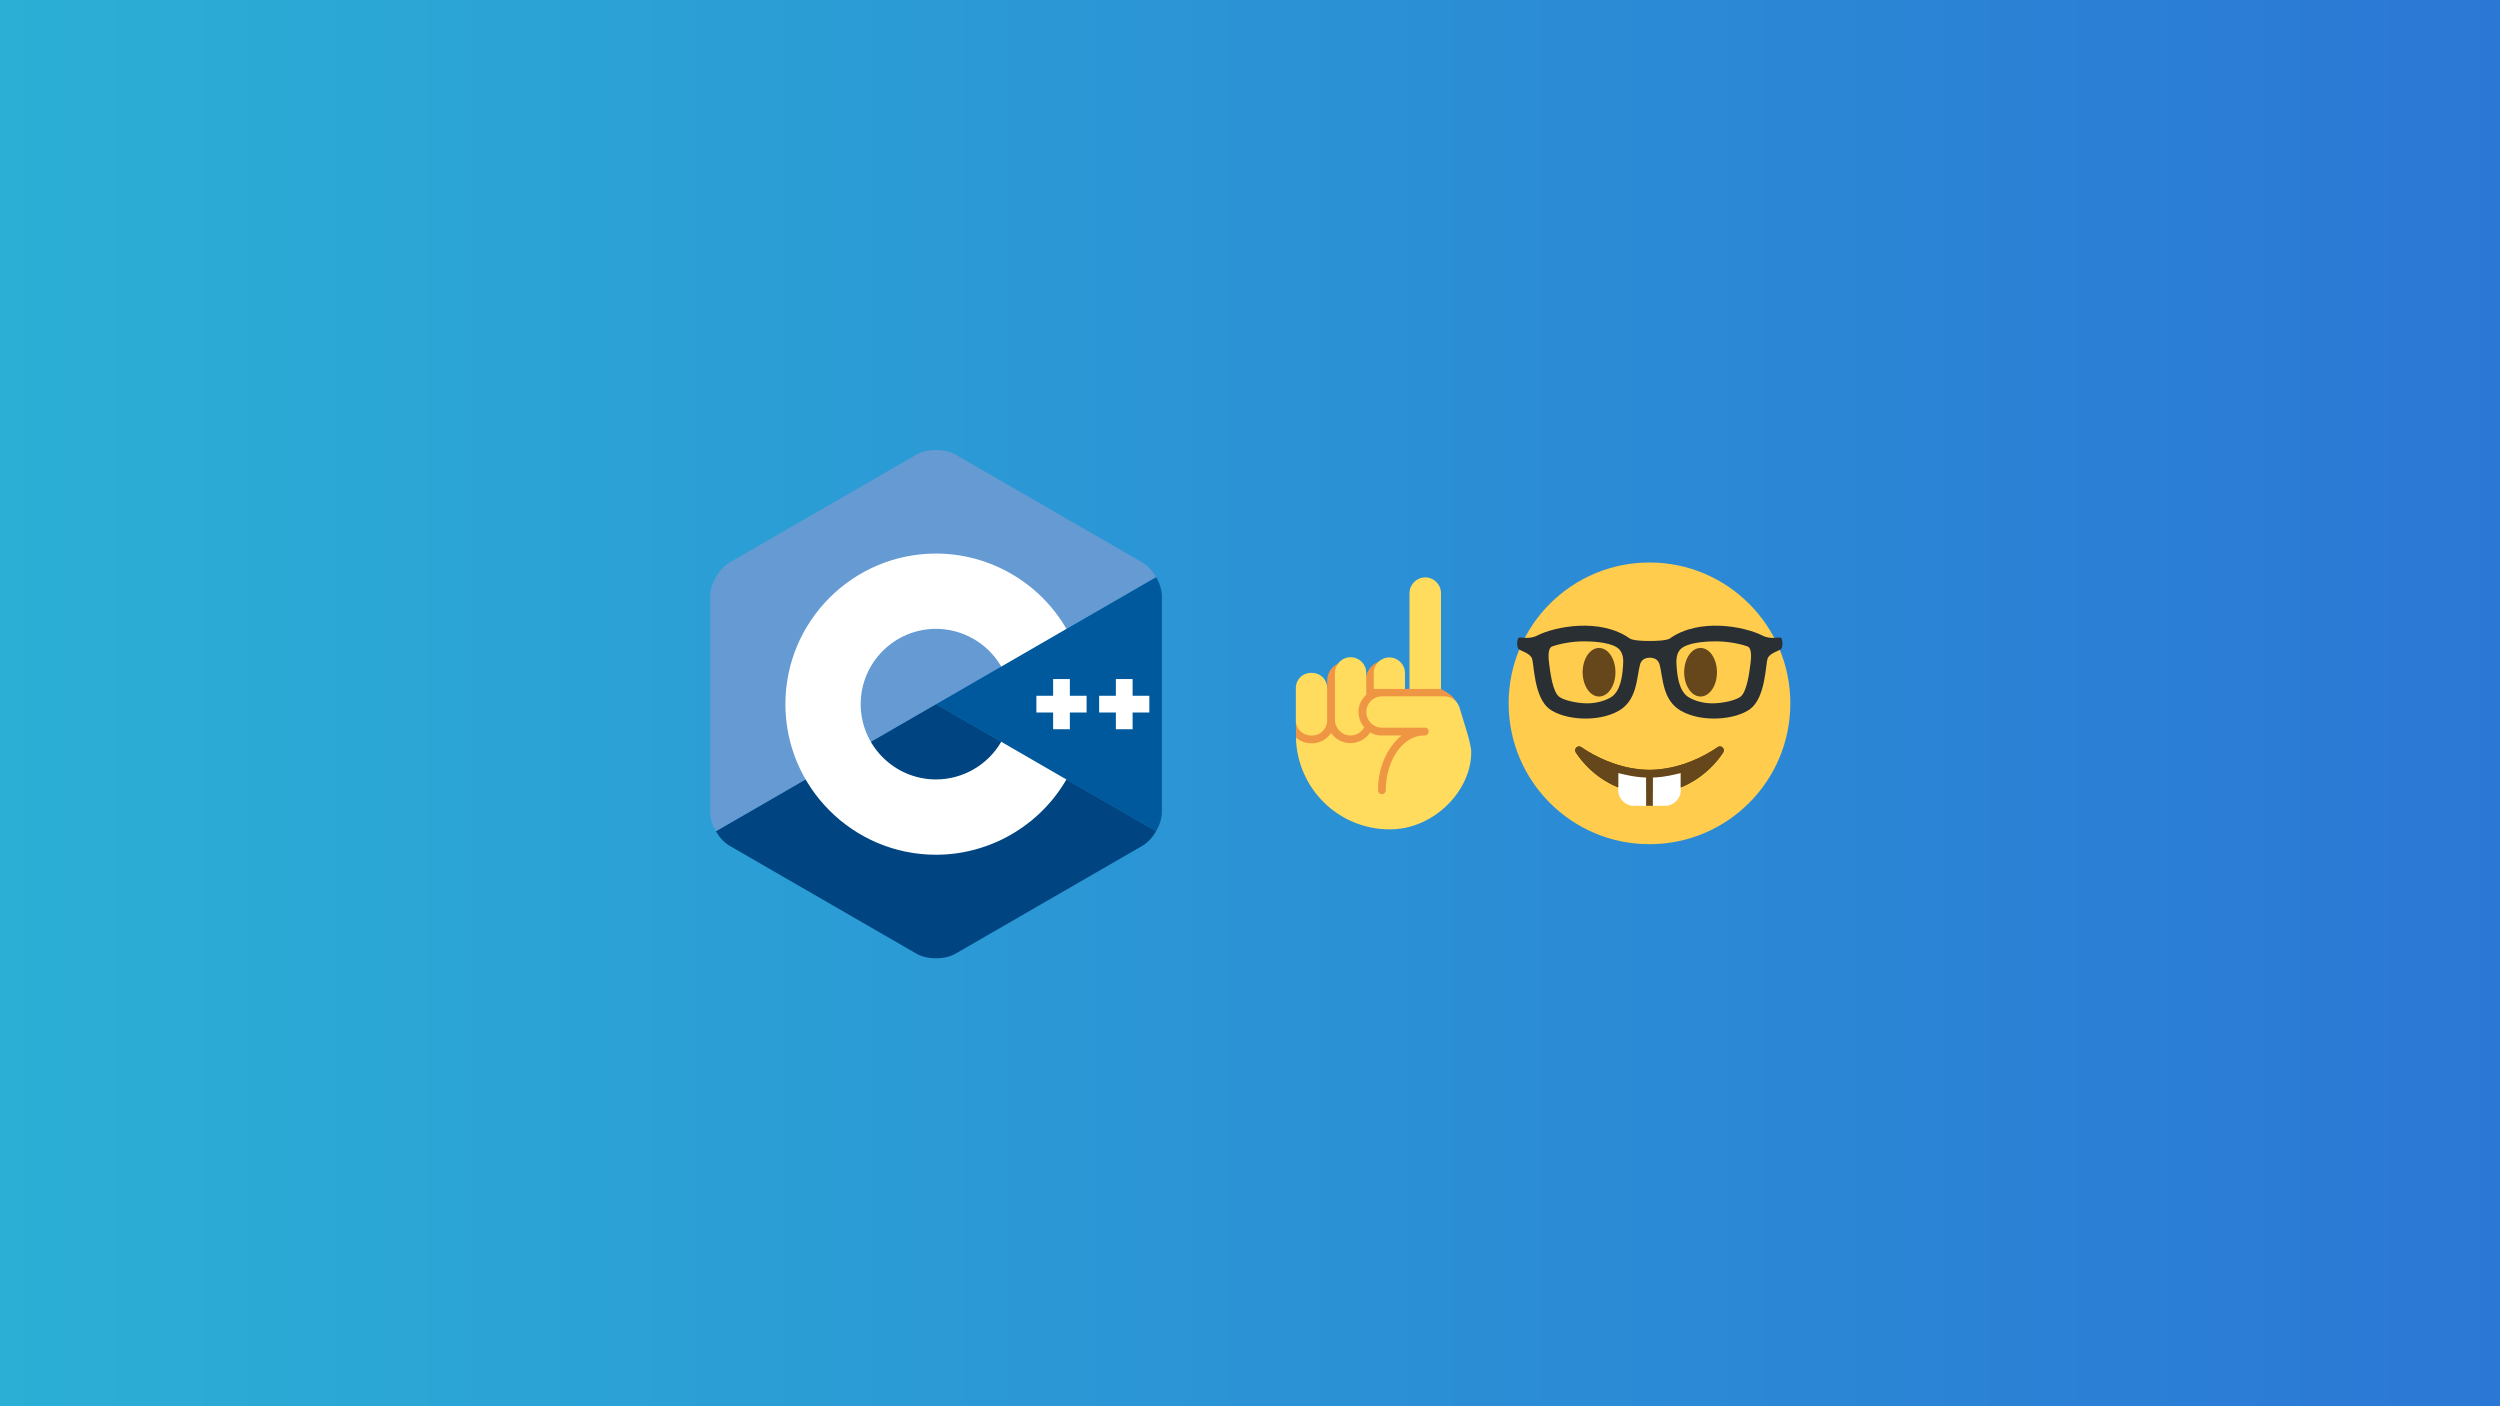
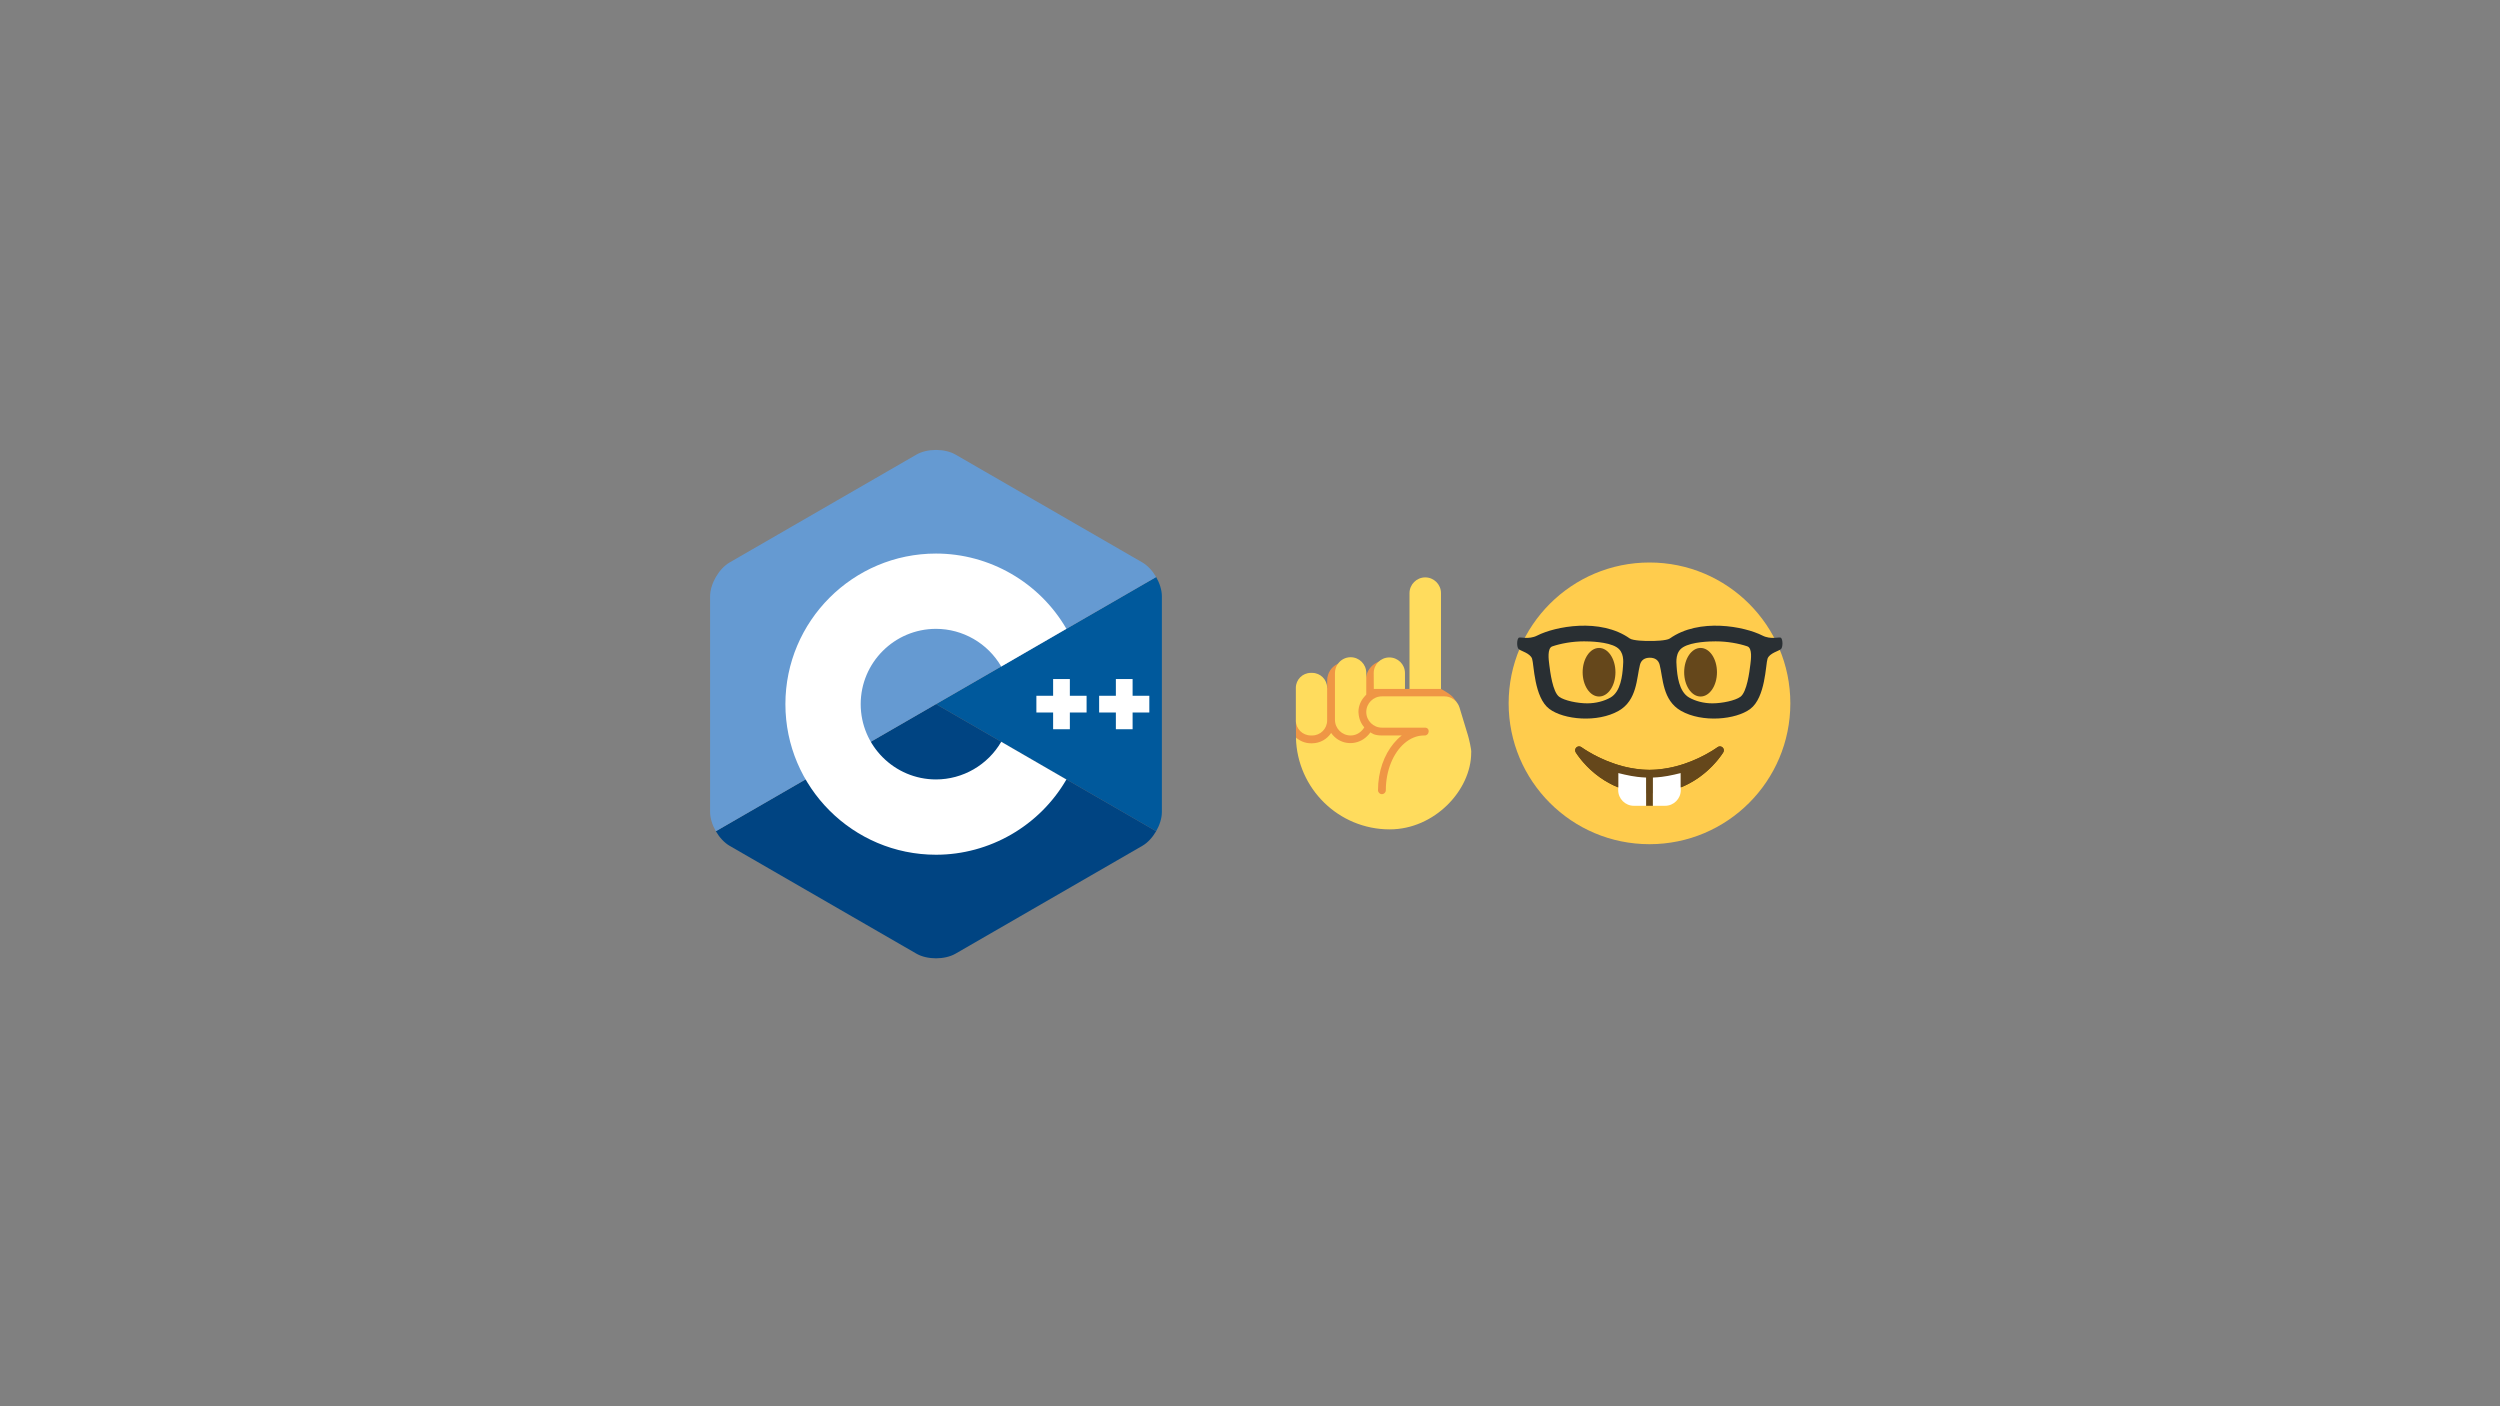
<svg xmlns="http://www.w3.org/2000/svg" width="320" height="180" version="1.1" viewBox="0 0 84.667 47.625">
  <rect x="0" y="0" width="84.667" height="47.625" fill="#808080" stroke="none" />
  <defs>
    <linearGradient id="a" x2="84.667" y1="23.812" y2="23.812" gradientUnits="userSpaceOnUse">
      <stop stop-color="#00c6ff" stop-opacity=".667" offset="0" />
      <stop stop-color="#0072ff" stop-opacity=".667" offset="1" />
    </linearGradient>
  </defs>
-   <rect x="-8.8818e-16" width="84.667" height="47.625" fill="url(#a)" stroke-width=".14" />
  <g transform="translate(-1.858)">
    <g transform="matrix(.05 0 0 .05 25.907 15.238)">
      <path d="m302.11 258.26c2.401-4.159 3.893-8.845 3.893-13.053v-146.07c0-4.208-1.49-8.893-3.892-13.052l-149.11 86.087z" fill="#00599c" />
      <path d="m166.25 341.19 126.5-73.034c3.644-2.104 6.956-5.737 9.357-9.897l-149.11-86.087-149.11 86.088c2.401 4.159 5.714 7.793 9.357 9.896l126.5 73.034c7.287 4.208 19.213 4.208 26.5 0z" fill="#004482" />
      <path d="m302.11 86.087c-2.402-4.16-5.715-7.793-9.358-9.897l-126.5-73.034c-7.287-4.208-19.213-4.208-26.5 0l-126.5 73.034c-7.288 4.207-13.25 14.535-13.25 22.95v146.07c0 4.208 1.491 8.894 3.893 13.053l149.11-86.087z" fill="#659ad2" />
      <path d="m153 274.18c-56.243 0-102-45.757-102-102s45.757-102 102-102c36.292 0 70.139 19.53 88.331 50.968l-44.143 25.544c-9.105-15.736-26.038-25.512-44.188-25.512-28.122 0-51 22.878-51 51 0 28.121 22.878 51 51 51 18.152 0 35.085-9.776 44.191-25.515l44.143 25.543c-18.192 31.441-52.04 50.972-88.334 50.972z" fill="#fff" />
      <path d="m243.67 155.18h-11.332v11.333h-11.334v11.333h11.334v11.334h11.332v-11.334h11.334v-11.333h-11.334zm42.5 0h-11.332v11.333h-11.334v11.333h11.334v11.334h11.332v-11.334h11.334v-11.333h-11.334z" fill="#fff" />
    </g>
    <g transform="translate(-7.406)">
      <g transform="matrix(.265 0 0 .265 60.357 19.05)">
        <circle cx="18" cy="18" r="18" fill="#ffcc4d" />
        <path d="m27.335 23.629c-0.178-0.161-0.444-0.171-0.635-0.029-0.039 0.029-3.922 2.9-8.7 2.9-4.766 0-8.662-2.871-8.7-2.9-0.191-0.142-0.457-0.13-0.635 0.029-0.177 0.16-0.217 0.424-0.094 0.628 0.129 0.215 3.217 5.243 9.429 5.243s9.301-5.028 9.429-5.243c0.123-0.205 0.084-0.468-0.094-0.628z" fill="#664500" />
        <path d="m18 26.591c-0.148 0-0.291-0.011-0.438-0.016v4.516h0.875v-4.517c-0.145 5e-3 -0.289 0.017-0.437 0.017z" fill="#65471b" />
        <path d="m22 26c0.016-4e-3 -1.45 0.378-2.446 0.486-0.366 0.042-0.737 0.076-1.117 0.089v4.517h1.563c1.1 0 2-0.9 2-2zm-8 0c-0.016-4e-3 1.45 0.378 2.446 0.486 0.366 0.042 0.737 0.076 1.117 0.089v4.517h-1.563c-1.1 0-2-0.9-2-2z" fill="#fff" />
        <path d="m27.335 23.629c-0.178-0.161-0.444-0.171-0.635-0.029-0.03 0.022-2.259 1.668-5.411 2.47-0.443 0.113-1.864 0.43-3.286 0.431-1.424 0-2.849-0.318-3.292-0.431-3.152-0.802-5.381-2.448-5.411-2.47-0.19-0.142-0.457-0.132-0.635 0.029-0.178 0.16-0.217 0.423-0.094 0.628 0.097 0.162 1.885 3.067 5.429 4.481v-1.829c-0.016-4e-3 1.45 0.378 2.446 0.486 0.366 0.042 0.737 0.076 1.117 0.089 0.146 5e-3 0.289 0.016 0.437 0.016s0.291-0.011 0.438-0.016c0.38-0.013 0.751-0.046 1.117-0.089 0.996-0.108 2.462-0.49 2.446-0.486v1.829c3.544-1.414 5.332-4.319 5.429-4.481 0.122-0.205 0.083-0.468-0.095-0.628zm-0.711-9.605c0 1.714-0.938 3.104-2.096 3.104-1.157 0-2.096-1.39-2.096-3.104s0.938-3.104 2.096-3.104 2.096 1.39 2.096 3.104zm-17.167 0c0 1.714 0.938 3.104 2.096 3.104 1.157 0 2.096-1.39 2.096-3.104s-0.938-3.104-2.096-3.104-2.096 1.39-2.096 3.104z" fill="#65471b" />
        <path d="m34.808 9.627c-0.171-0.166-1.267 0.274-2.376-0.291-2.288-1.166-8.07-2.291-11.834 0.376-0.403 0.285-2.087 0.333-2.558 0.313-0.471 0.021-2.155-0.027-2.558-0.313-3.763-2.667-9.545-1.542-11.833-0.376-1.109 0.565-2.205 0.125-2.376 0.291-0.247 0.239-0.247 1.196 1e-3 1.436 0.246 0.239 1.477 0.515 1.722 1.232 0.247 0.718 0.249 4.958 2.213 6.424 1.839 1.372 6.129 1.785 8.848 0.238 2.372-1.349 2.289-4.189 2.724-5.881 0.155-0.603 0.592-0.907 1.26-0.907s1.105 0.304 1.26 0.907c0.435 1.691 0.351 4.532 2.724 5.881 2.719 1.546 7.009 1.133 8.847-0.238 1.965-1.465 1.967-5.706 2.213-6.424 0.245-0.717 1.476-0.994 1.722-1.232 0.248-0.24 0.249-1.197 1e-3 -1.436zm-20.194 3.65c-0.077 1.105-0.274 3.227-1.597 3.98-0.811 0.462-1.868 0.743-2.974 0.743h-1e-3c-1.225 0-2.923-0.347-3.587-0.842-0.83-0.619-1.146-3.167-1.265-4.12-0.076-0.607-0.28-2.09 0.388-2.318 1.06-0.361 2.539-0.643 4.052-0.643 0.693 0 3.021 0.043 4.155 0.741 1.005 0.617 0.872 1.851 0.829 2.459zm16.278-0.253c-0.119 0.954-0.435 3.515-1.265 4.134-0.664 0.495-2.362 0.842-3.587 0.842h-1e-3c-1.107 0-2.163-0.281-2.975-0.743-1.323-0.752-1.52-2.861-1.597-3.966-0.042-0.608-0.176-1.851 0.829-2.468 1.135-0.698 3.462-0.746 4.155-0.746 1.513 0 2.991 0.277 4.052 0.638 0.668 0.228 0.465 1.702 0.389 2.309z" fill="#292f33" />
      </g>
      <g transform="matrix(.265 0 0 .265 51.295 18.548)">
        <path d="m26.992 19.016c-0.255-0.255-0.799-0.611-1.44-0.962l-1.911-2-2.113 2h-0.58l-2.509-3.634c-1.379 0.01-2.497 1.136-2.487 2.515l-3.556-2.112c-0.817 0.364-1.389 1.18-1.389 2.133v0.96l-4 4.168 0.016 2.185 9.984 10.729s10.518-15.288 10.543-15.258c-0.129-0.223-0.513-0.702-0.558-0.724z" fill="#ef9645" />
        <g fill="#ffdc5d">
          <path d="m25.552 5.81c0-1.107-0.906-2.013-2.013-2.013s-2.013 0.906-2.013 2.013v12.245h4.025v-12.245zm-4.605 12.244v-2.044c-8e-3 -1.103-0.909-1.991-2.012-1.983s-1.991 0.909-1.983 2.012l0.012 2.016h3.983zm-12.031-2.054h0.168c1.059 0 1.916 0.858 1.916 1.917v4.166c0 1.059-0.857 1.917-1.916 1.917h-0.168c-1.059 0-1.916-0.858-1.916-1.917v-4.166c0-1.059 0.857-1.917 1.916-1.917zm6.918 2.96-0.056 0.062c-0.474 0.529-0.778 1.211-0.778 1.978 0 0.063 0.013 0.123 0.018 0.185 0.044 0.678 0.308 1.292 0.728 1.774-0.071 0.129-0.163 0.243-0.259 0.353-0.366 0.417-0.89 0.688-1.487 0.688-1.104 0-2-0.896-2-2v-6c0-0.441 0.147-0.845 0.389-1.176 0.364-0.497 0.947-0.824 1.611-0.824 1.104 0 2 0.896 2 2v2.778c-0.061 0.055-0.109 0.123-0.166 0.182z" />
          <path d="m9.062 25c1.024 0 1.925-0.526 2.45-1.322 0.123 0.183 0.271 0.346 0.431 0.497 1.185 1.115 3.034 1.044 4.167-0.086 0.152-0.152 0.303-0.305 0.419-0.488l-3e-3 -3e-3c0.201 0.115 0.474 0.402 1.474 0.402h2.537c-0.37 0.279-0.708 0.623-1.024 1-1.228 1.467-2.013 3.606-2.013 6 0 0.276 0.224 0.5 0.5 0.5s0.5-0.224 0.5-0.5c0-2.548 0.956-4.775 2.377-6 0.732-0.631 1.584-1 2.498-1 0.713 0.079 0.847-1 0.125-1h-5.5c-1.104 0-2-0.896-2-2s0.896-2 2-2h8c0.858 0 1.66 0.596 1.913 1.415l1.087 3.585c0.103 0.335 0.479 1.871 0.411 2.191 0 4.809-4.696 9.809-10.411 9.809-6.537 0-11.844-5.231-11.986-11.734l0.014 0.01c0.515 0.445 1.176 0.724 1.91 0.724z" />
        </g>
      </g>
    </g>
  </g>
</svg>